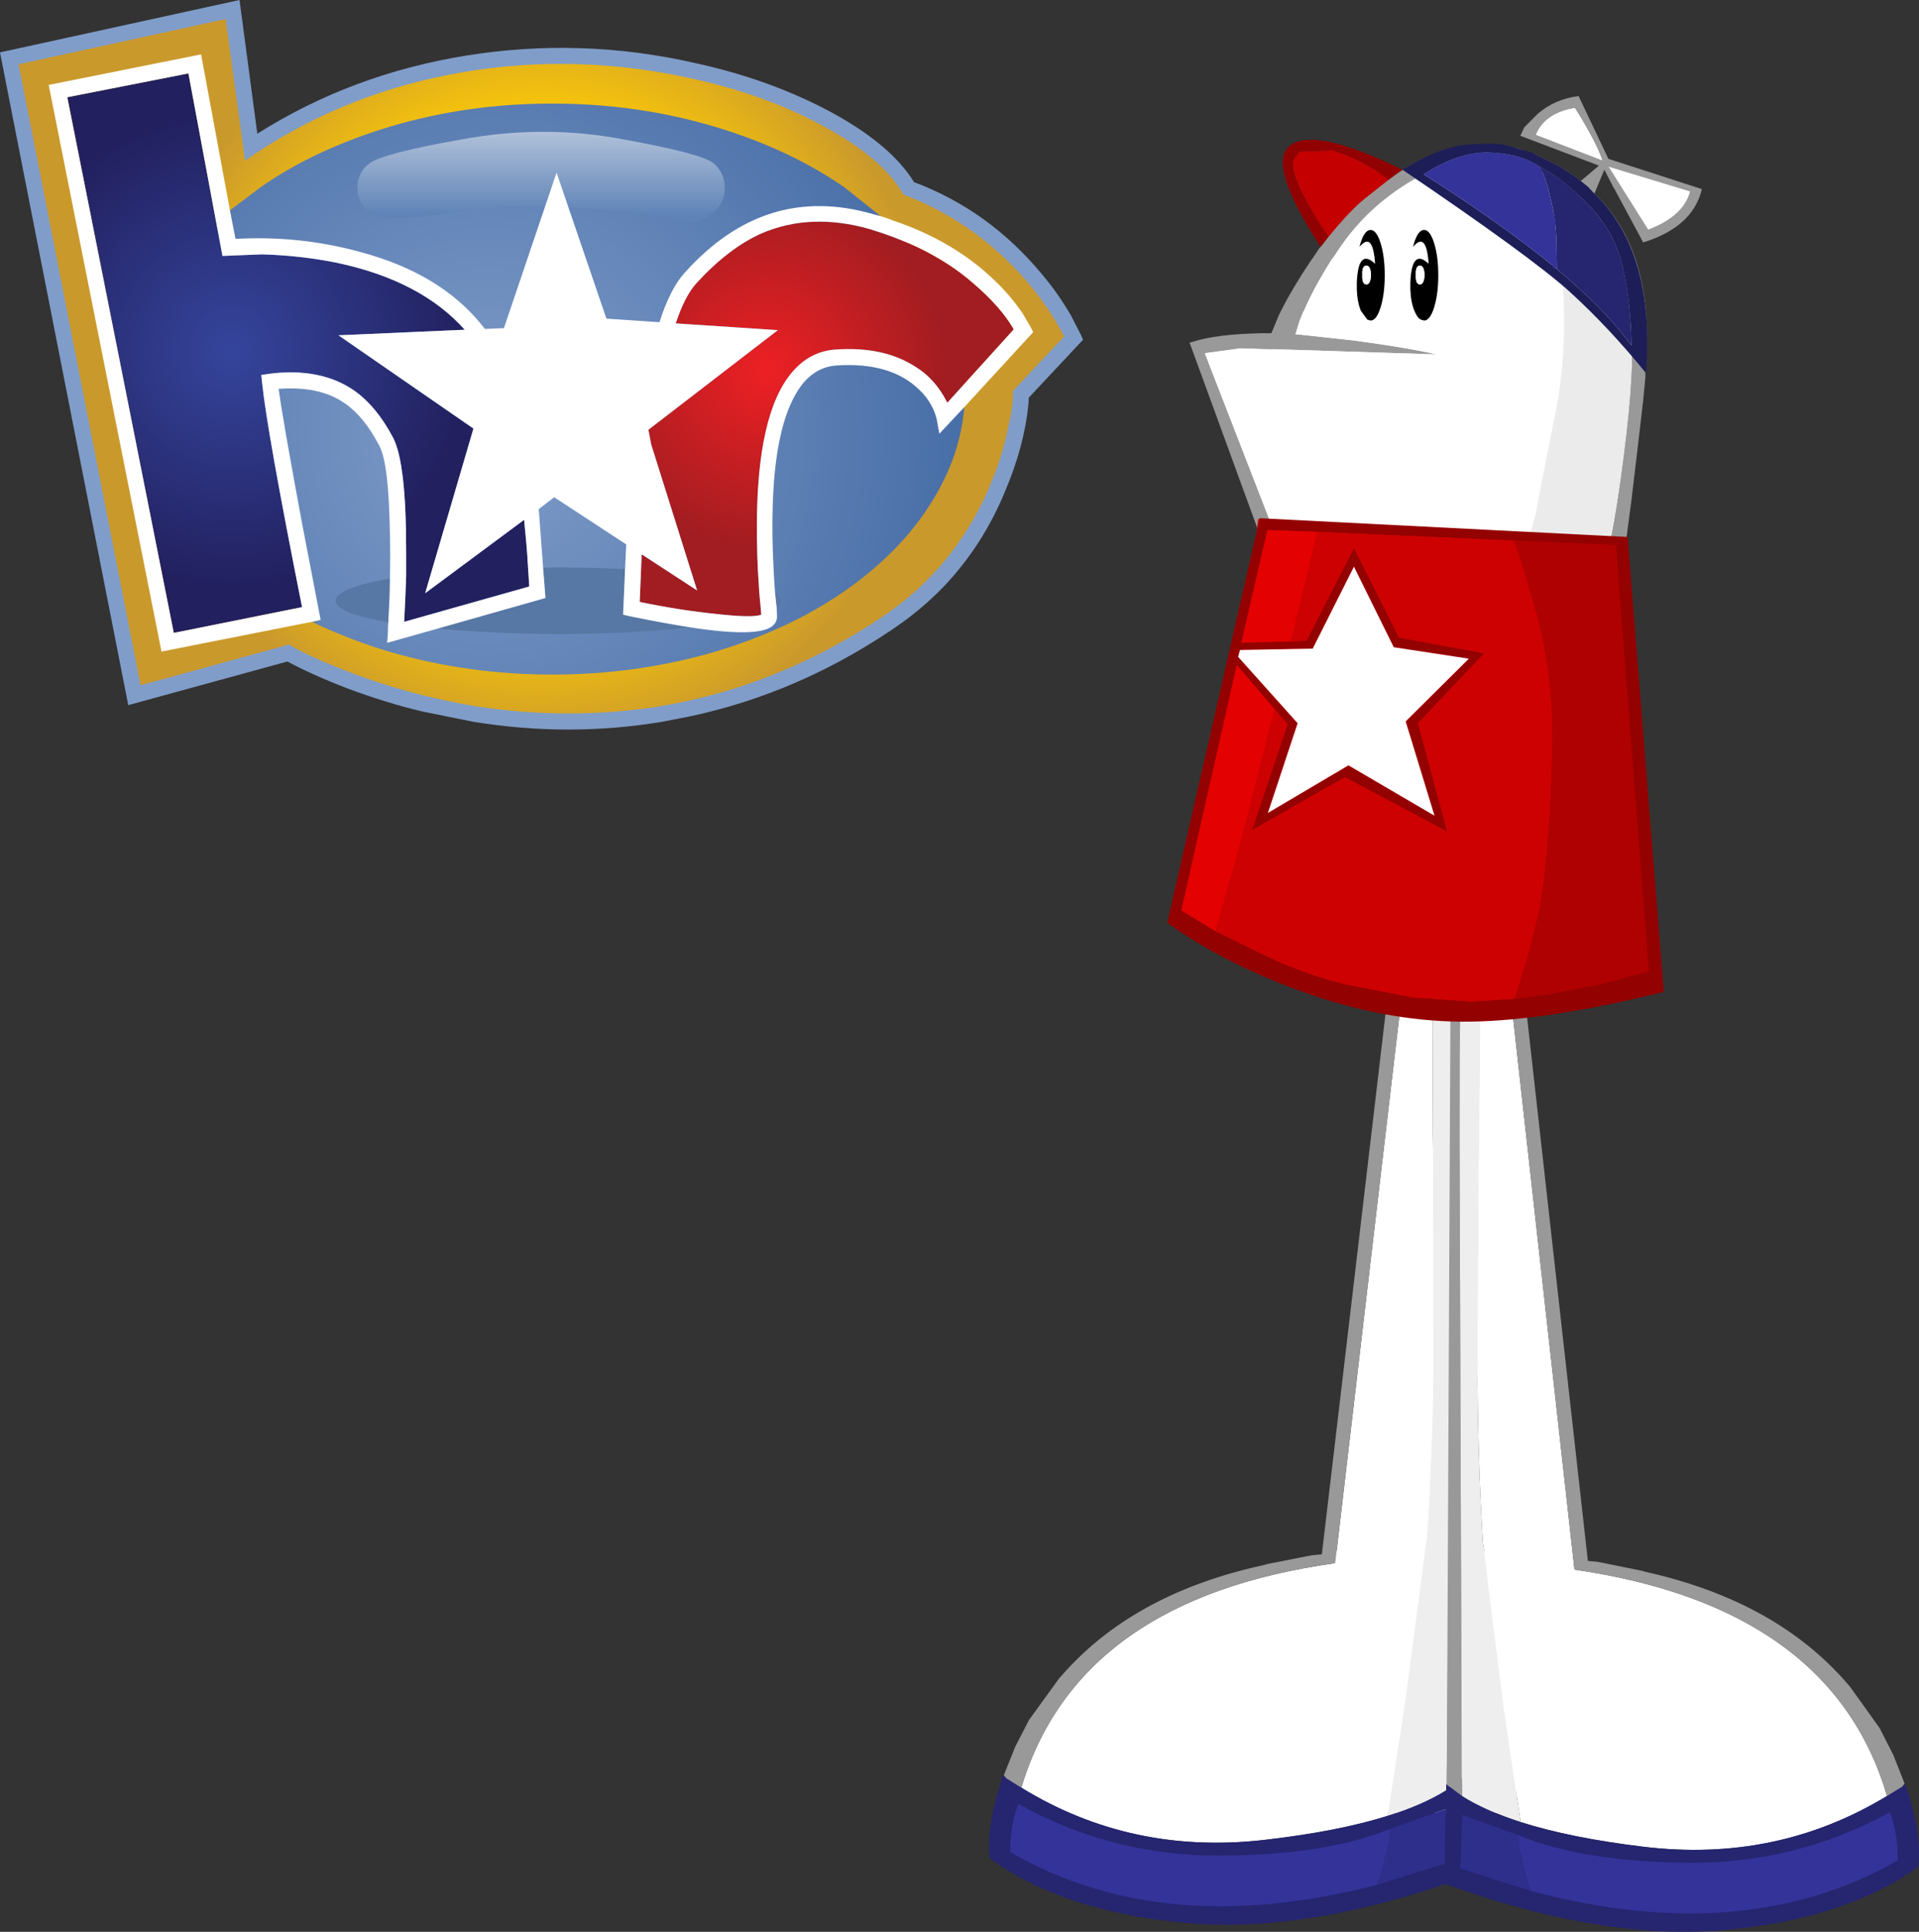
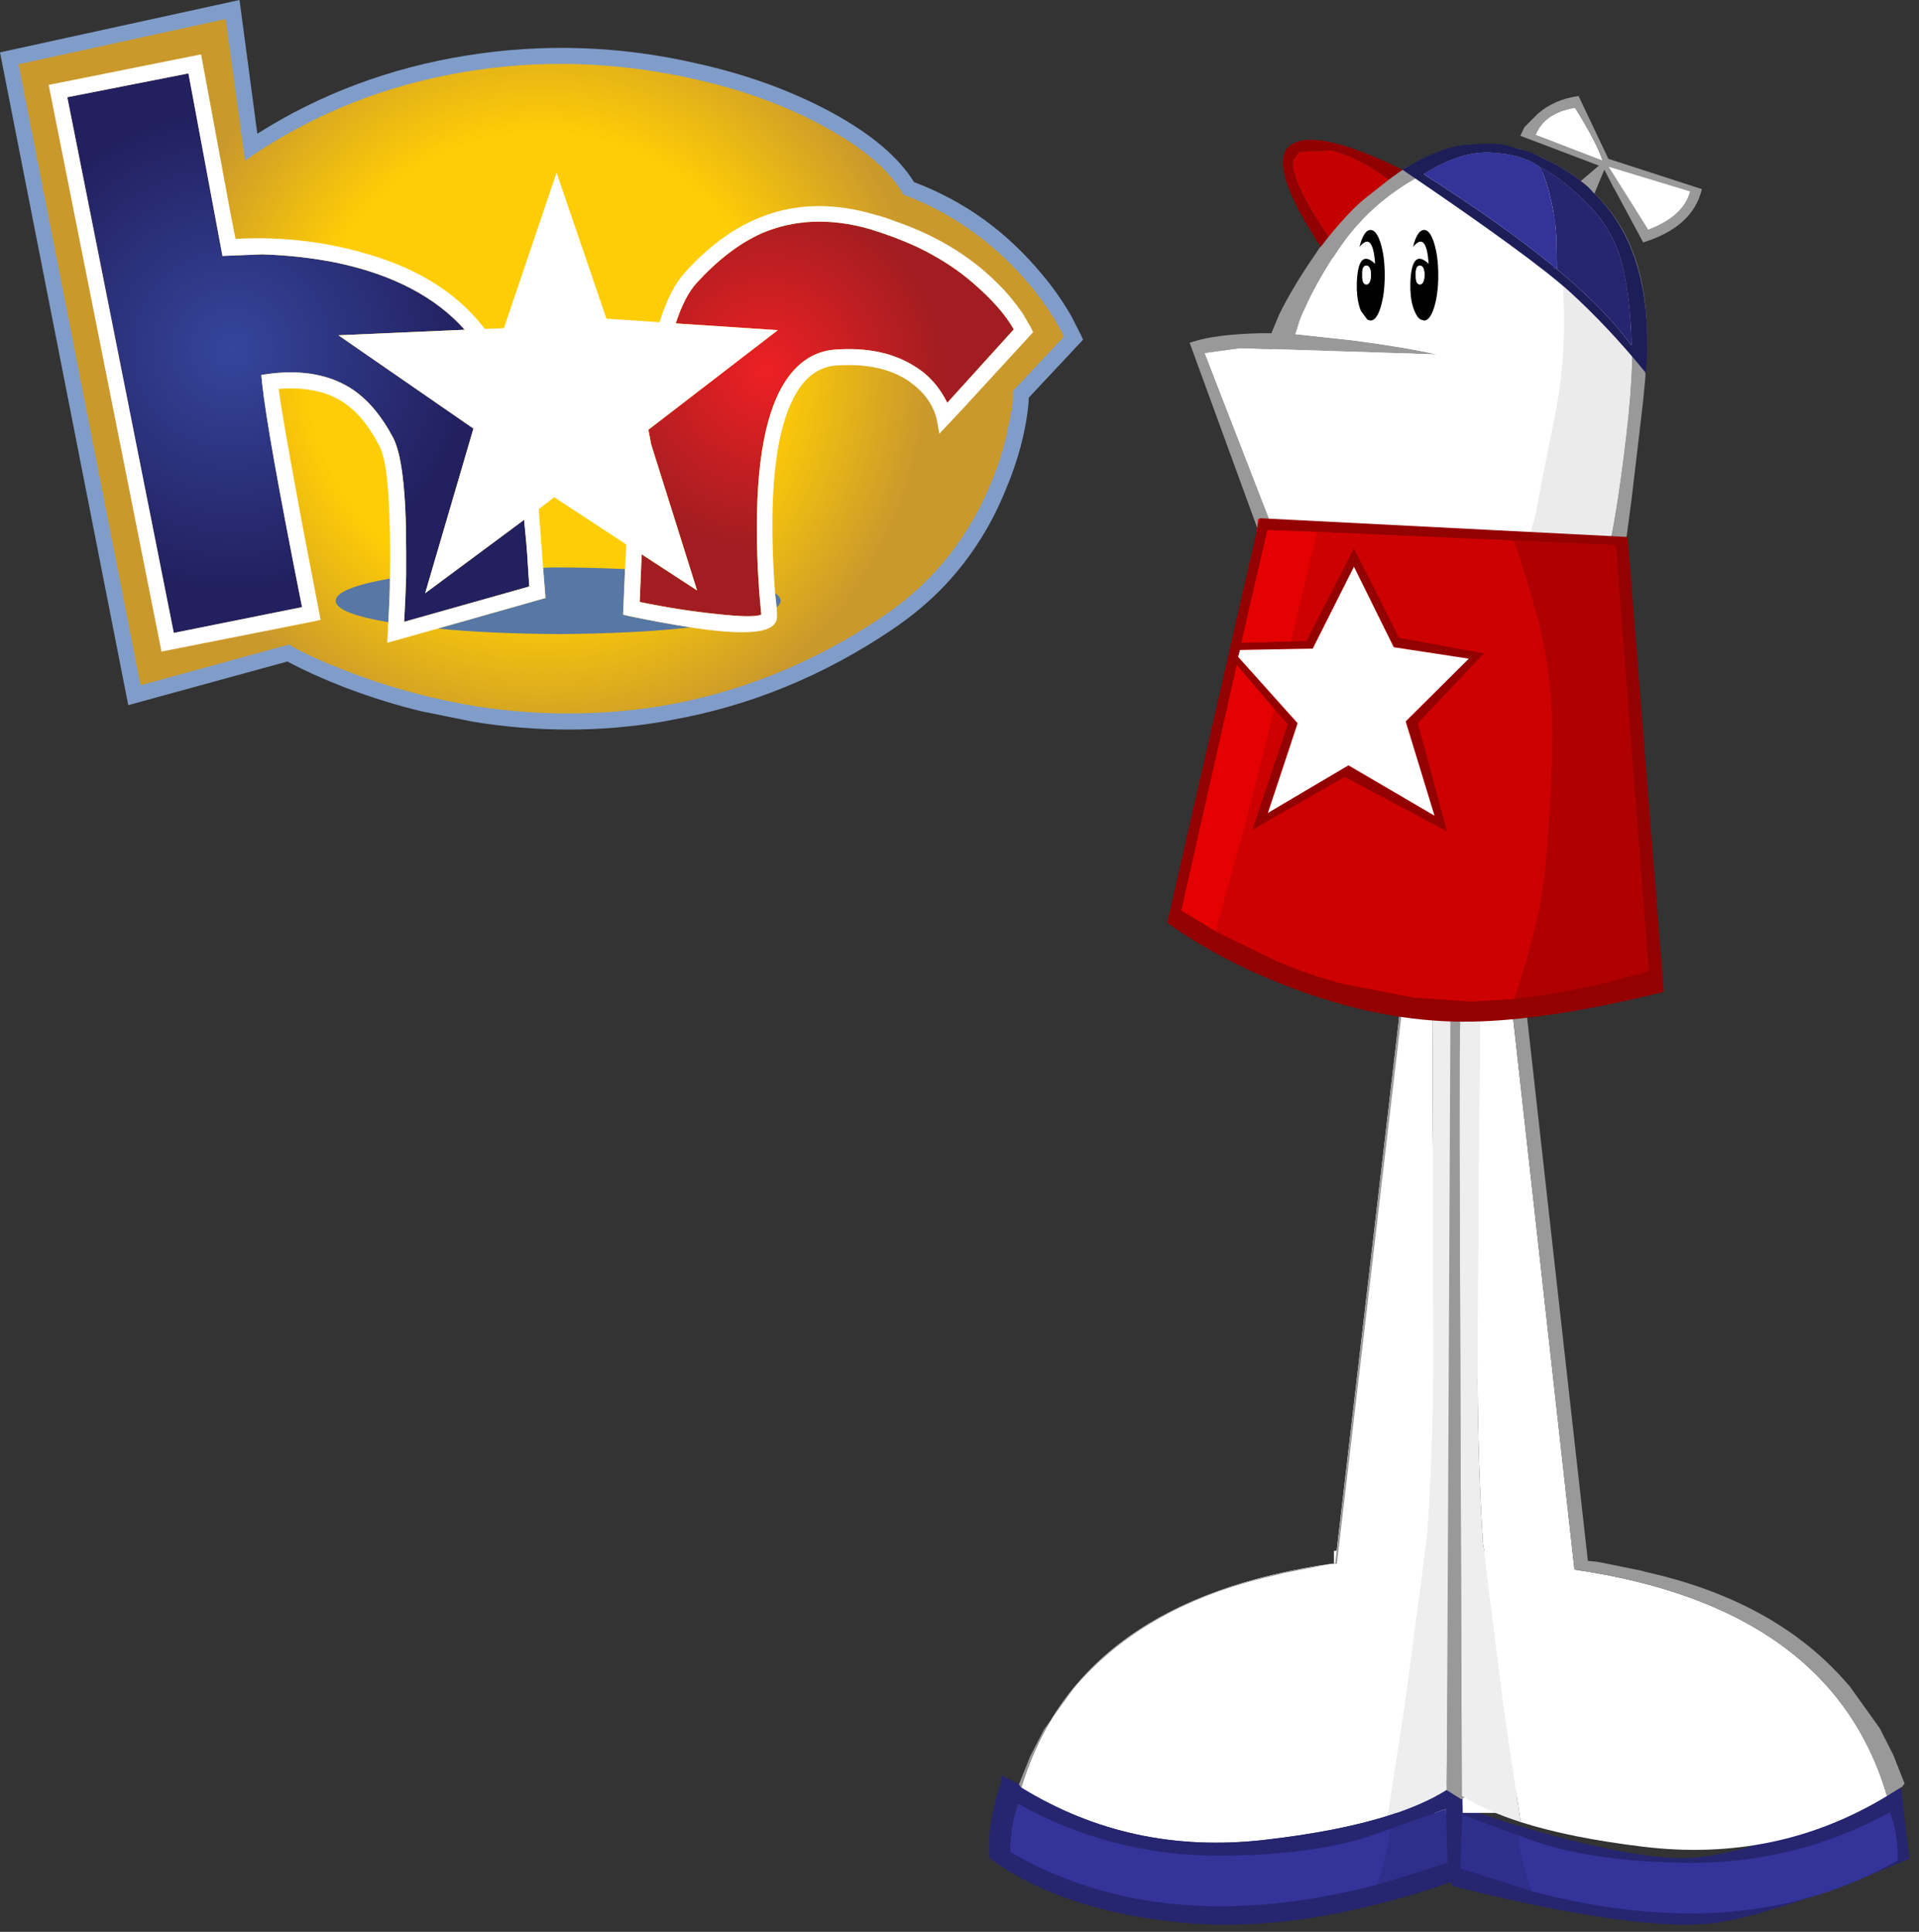
<svg xmlns="http://www.w3.org/2000/svg" version="1.1" width="319.454" height="321.598" viewBox="0,0,319.454,321.598">
  <rect x="0" y="0" width="319.454" height="321.598" fill="#333333" stroke="none" />
  <defs>
    <radialGradient cx="88.02" cy="72.223" r="64.306" gradientUnits="userSpaceOnUse" id="color-1">
      <stop offset="0.604" stop-color="#ffcd05" />
      <stop offset="1" stop-color="#ca992c" />
    </radialGradient>
    <radialGradient cx="79.094" cy="83.738" r="77.734" gradientUnits="userSpaceOnUse" id="color-2">
      <stop offset="0" stop-color="#809dc9" />
      <stop offset="1" stop-color="#496fa8" />
    </radialGradient>
    <radialGradient cx="125.522" cy="72.963" r="29.6" gradientUnits="userSpaceOnUse" id="color-3">
      <stop offset="0" stop-color="#ed2024" />
      <stop offset="1" stop-color="#a21d21" />
    </radialGradient>
    <radialGradient cx="36.601" cy="69.414" r="39.608" gradientUnits="userSpaceOnUse" id="color-4">
      <stop offset="0" stop-color="#35459c" />
      <stop offset="1" stop-color="#22205f" />
    </radialGradient>
    <linearGradient x1="88.035" y1="32.873" x2="88.035" y2="47.075" gradientUnits="userSpaceOnUse" id="color-5">
      <stop offset="0" stop-color="#b1c2da" />
      <stop offset="1" stop-color="#5f83b7" />
    </linearGradient>
  </defs>
  <g transform="translate(2.047,-11.206)">
    <g data-paper-data="{&quot;isPaintingLayer&quot;:true}" fill-rule="nonzero" stroke="none" stroke-linecap="butt" stroke-linejoin="miter" stroke-miterlimit="10" stroke-dasharray="" stroke-dashoffset="0" style="mix-blend-mode: normal">
      <g>
        <g>
          <path d="M207.729,75.032l4.333,-11.889l40.778,-2v13.889z" fill="#ffffff" stroke-width="0" />
          <path d="M210.175,66.087l1.192,-3.292l3.249,0.85l-1.192,3.292z" fill="#999999" stroke-width="0" />
          <g>
-             <path d="M243.601,56.854v-17h14.8v17z" fill="#333399" stroke-width="0" />
            <path d="M248.985,99.593l3.079,-52.91l12.604,0.733l-3.079,52.91z" fill="#ffffff" stroke-width="NaN" />
            <g stroke-width="1.504">
              <path d="M214.338,64.497h-3.835l0.376,-0.902c1.354,-2.757 3.109,-5.741 5.264,-8.949l0.376,-0.526l1.053,-1.579l0.902,-1.128l2.256,-2.858c1.253,-1.605 3.509,-3.685 6.768,-6.242c3.259,-2.607 6.141,-4.312 8.648,-5.114l4.813,-1.429l2.03,-0.301l4.136,-0.15l3.459,0.602l3.083,1.053l3.534,1.73l2.933,1.88l0.978,0.752l1.354,1.278l0.902,0.827l0.075,0.075c6.718,6.418 9.525,16.068 8.423,28.953v1.429l-0.376,3.986l-0.752,6.467l-1.203,10.152l-1.354,10.227l0.075,0.226l-24.817,-0.978v-1.504l0.827,0.075l7.069,0.526l4.362,0.301h0.602l1.579,0.15l7.445,0.526h0.075c1.103,-4.261 2.207,-11.104 3.309,-20.53c1.103,-9.426 1.253,-16.293 0.451,-20.605l-1.053,-7.22c-0.902,-3.96 -2.832,-7.445 -5.791,-10.453c-2.858,-2.907 -5.44,-4.738 -7.746,-5.49c-6.216,-3.008 -12.909,-2.783 -20.079,0.677h-0.075c-5.765,3.109 -10.378,7.295 -13.837,12.559l-0.752,1.128l-0.15,0.15c-2.256,3.56 -3.91,6.667 -4.963,9.325l-0.376,0.902" fill="#999999" />
              <path d="M214.338,64.497l0.376,-0.902c1.053,-2.658 2.707,-5.765 4.963,-9.325l0.15,-0.15l0.752,-1.128c3.459,-5.264 8.072,-9.45 13.837,-12.559h0.075c7.17,-3.459 13.863,-3.685 20.079,-0.677c0.853,0.552 1.605,2.733 2.256,6.543c0.651,3.76 1.128,8.698 1.429,14.815c0.251,6.066 -0.125,11.932 -1.128,17.597l-2.557,12.784l-0.677,3.685c-0.451,2.757 -1.304,5.389 -2.557,7.896l-7.069,-0.526l-0.827,-0.075v-37.977h-29.103" fill="#ffffff" />
              <path d="M229.078,38.026l0.075,0.075l-0.376,-0.226l0.301,0.15" fill="#bb002b" />
              <path d="M254.571,39.755c2.306,0.752 4.888,2.582 7.746,5.49c2.958,3.008 4.888,6.493 5.791,10.453l1.053,7.22c0.802,4.312 0.651,11.18 -0.451,20.605c-1.102,9.426 -2.206,16.269 -3.309,20.53h-0.075l-7.445,-0.526l-1.579,-0.15h-0.602l-4.362,-0.301c1.253,-2.507 2.106,-5.139 2.557,-7.896l0.677,-3.685l2.557,-12.784c1.003,-5.666 1.379,-11.532 1.128,-17.597c-0.301,-6.117 -0.778,-11.055 -1.429,-14.815c-0.651,-3.81 -1.403,-5.991 -2.256,-6.543" fill="#ebebeb" />
              <path d="M263.37,43.44l0.075,0.075c6.718,6.517 9.551,16.444 8.498,29.78c-4.162,-5.114 -8.423,-9.652 -12.784,-13.612c-4.362,-3.911 -13.612,-10.653 -27.75,-20.23c4.261,-2.557 7.795,-3.936 10.604,-4.136c2.808,-0.251 4.938,-0.251 6.392,0l4.512,1.278l4.287,2.106l2.933,1.88l0.978,0.752l1.203,0.978l1.053,1.128M254.195,38.928c-2.005,-1.403 -4.712,-2.181 -8.122,-2.331c-3.41,-0.15 -7.119,1.053 -11.13,3.61c8.924,5.666 16.319,10.93 22.185,15.793c4.562,3.81 8.197,7.395 10.904,10.754l1.504,1.955c-0.05,-4.662 -0.526,-8.999 -1.429,-13.01c-0.902,-3.96 -2.832,-7.445 -5.791,-10.453c-2.958,-3.008 -5.666,-5.114 -8.122,-6.317" fill="#1d1d58" />
              <path d="M254.195,38.928c0.702,1.102 1.328,2.883 1.88,5.339c0.602,2.406 0.928,4.863 0.978,7.37l0.075,4.362c-5.866,-4.863 -13.261,-10.127 -22.185,-15.793c4.011,-2.557 7.72,-3.76 11.13,-3.61c3.41,0.15 6.117,0.928 8.122,2.331" fill="#333399" />
              <path d="M257.128,55.999l-0.075,-4.362c-0.05,-2.507 -0.376,-4.963 -0.978,-7.37c-0.552,-2.456 -1.178,-4.237 -1.88,-5.339c2.456,1.203 5.163,3.309 8.122,6.317c2.958,3.008 4.888,6.493 5.791,10.453c0.902,4.011 1.379,8.348 1.429,13.01l-1.504,-1.955c-2.707,-3.359 -6.343,-6.944 -10.904,-10.754" fill="#252570" />
              <path d="M263.37,43.44l-1.053,-1.128l-1.203,-0.978l3.008,-2.557l-13.085,-4.963l0.677,-1.429l2.256,-2.256c1.855,-1.605 4.111,-2.583 6.768,-2.933l4.963,10.453l15.567,5.039c-1.003,4.211 -4.261,7.17 -9.776,8.874l-4.888,-9.1v0.075l-0.376,-0.752l-1.203,-2.331l-1.654,3.986M253.594,33.664l11.13,4.287c-0.651,-2.005 -2.181,-4.938 -4.587,-8.799c-3.358,0.552 -5.539,2.056 -6.543,4.512M279.313,43.064l-13.612,-4.136l6.618,10.528c3.96,-1.504 6.291,-3.635 6.994,-6.392" fill="#999999" />
              <path d="M253.594,33.664c1.003,-2.456 3.184,-3.96 6.543,-4.512c2.406,3.861 3.936,6.794 4.587,8.799l-11.13,-4.287M279.313,43.064c-0.702,2.757 -3.034,4.888 -6.994,6.392l-6.618,-10.528l13.612,4.136" fill="#ffffff" />
              <path d="M229.153,41.109l-3.91,3.083c-1.454,1.103 -3.509,3.259 -6.167,6.468c-4.512,-6.768 -6.442,-11.08 -5.791,-12.935l0.978,-1.278l5.49,-0.226c2.106,0.651 3.986,1.454 5.64,2.406c1.654,0.952 2.907,1.779 3.76,2.482" fill="#c40000" />
              <path d="M219.076,50.66l-1.278,1.654c-6.016,-9.224 -7.72,-14.841 -5.114,-16.845c2.658,-2.155 8.899,-0.827 18.725,3.986l-2.256,1.654c-0.853,-0.702 -2.106,-1.53 -3.76,-2.482c-1.655,-0.952 -3.534,-1.755 -5.64,-2.406l-5.49,0.226l-0.978,1.278c-0.651,1.855 1.278,6.167 5.791,12.935" fill="#920101" />
              <path d="M214.338,64.497l-0.677,2.181l-0.075,0.15l9.701,1.053c6.016,0.802 10.629,1.579 13.837,2.331l-32.713,-1.053l-5.49,0.752l-0.451,0.075l11.732,30.231l3.159,0.226l0.978,0.075l29.103,1.955v1.504l-34.819,-1.429c-0.35,-0.35 -0.501,-0.677 -0.451,-0.978l-0.075,-0.15l-12.108,-33.164l0.526,-0.15c2.607,-0.853 6.442,-1.328 11.506,-1.429h1.579l0.902,-2.181h3.835" fill="#999999" />
              <path d="M243.441,102.474l-29.103,-1.955l-0.978,-0.075l-3.159,-0.226l-11.732,-30.231l0.451,-0.075l5.49,-0.752l32.713,1.053c-3.208,-0.752 -7.821,-1.53 -13.837,-2.331l-9.701,-1.053l0.075,-0.15l0.677,-2.181h29.103v37.977" fill="#ffffff" />
            </g>
            <g stroke-width="1.524">
              <path d="M224.43,51.695c0.457,-1.473 1.016,-2.209 1.676,-2.209c0.66,0 1.219,0.736 1.676,2.209c0.457,1.474 0.686,3.25 0.686,5.333c0,2.083 -0.229,3.86 -0.686,5.333c-0.457,1.474 -1.016,2.209 -1.676,2.209l-0.533,-0.152l-1.067,-1.448c-0.407,-0.965 -0.635,-2.159 -0.686,-3.581v-1.067v-0.076c0.152,-3.86 1.169,-4.902 3.047,-3.124c-0.255,-3.657 -1.117,-4.597 -2.59,-2.819l0.152,-0.61M225.42,55.428c-0.507,0 -0.736,0.507 -0.686,1.524c-0.05,1.067 0.178,1.6 0.686,1.6c0.457,0 0.712,-0.533 0.762,-1.6c-0.05,-1.016 -0.305,-1.524 -0.762,-1.524" fill="#000000" />
              <path d="M225.42,55.428c0.457,0 0.712,0.507 0.762,1.524c-0.05,1.067 -0.305,1.6 -0.762,1.6c-0.507,0 -0.736,-0.533 -0.686,-1.6c-0.05,-1.016 0.178,-1.524 0.686,-1.524" fill="#ffffff" />
              <path d="M236.696,51.695c0.457,1.474 0.686,3.25 0.686,5.333c0,2.083 -0.229,3.86 -0.686,5.333c-0.457,1.474 -1.016,2.209 -1.676,2.209l-0.533,-0.152c-0.407,-0.203 -0.762,-0.686 -1.067,-1.448c-0.407,-0.965 -0.635,-2.159 -0.686,-3.581v-1.067v-0.076c0.152,-3.86 1.169,-4.902 3.047,-3.124c-0.255,-3.657 -1.117,-4.597 -2.59,-2.819l0.152,-0.61c0.457,-1.473 1.016,-2.209 1.676,-2.209c0.66,0 1.219,0.736 1.676,2.209M235.096,56.952c-0.05,-1.016 -0.305,-1.524 -0.762,-1.524c-0.507,0 -0.736,0.507 -0.686,1.524c-0.05,1.067 0.178,1.6 0.686,1.6c0.457,0 0.712,-0.533 0.762,-1.6" fill="#000000" />
              <path d="M235.096,56.952c-0.05,1.067 -0.305,1.6 -0.762,1.6c-0.507,0 -0.736,-0.533 -0.686,-1.6c-0.05,-1.016 0.178,-1.524 0.686,-1.524c0.457,0 0.712,0.507 0.762,1.524" fill="#ffffff" />
            </g>
            <path d="M236.562,93.143v-21.444h9.778v21.444z" fill="#ffffff" stroke-width="0" />
            <path d="M256.731,56.006c-0.329,0.049 -0.768,-2.964 -1.227,-7.963c-0.459,-4.999 -1.764,-8.991 -1.435,-9.04c0.329,-0.049 2.727,8.663 2.727,8.663c0,0 0.264,8.291 -0.065,8.34z" fill="#333399" stroke-width="0" />
          </g>
        </g>
        <path d="M214.522,65.969c0,0 0.429,-0.979 0.429,-1.286c0,-0.354 -0.429,0.429 -0.429,0.429h8l21.143,6.143z" fill="#ffffff" stroke-width="NaN" />
        <path d="M241.61,99.174l0.399,-8.705l3.282,0.151l-0.399,8.705z" fill="#ffffff" stroke-width="0" />
      </g>
      <g>
        <path d="M283.493,331.316c-13.658,1.941 -43.892,-6.22 -43.892,-6.22l0.3,-14.632c0,0 0.496,1.134 0.863,1.296c3.899,1.721 25.752,8.776 37.237,8.776c12.699,0 36.4,-11.782 36.4,-11.782l1.4,11.877c0,0 -20.651,9.029 -32.308,10.686z" data-paper-data="{&quot;index&quot;:null}" fill="#252570" stroke-width="0" />
        <path d="M163.301,319.254l1.4,-12.5c0,0 23.701,12.4 36.4,12.4c11.485,0 33.338,-7.425 37.237,-9.236c0.367,-0.17 0.863,-1.364 0.863,-1.364l0.3,15.4c0,0 -30.234,8.589 -43.892,6.546c-11.657,-1.743 -32.308,-11.246 -32.308,-11.246z" fill="#252570" stroke-width="0" />
        <path d="M224.701,325.354v-9.7h8.1v9.7z" fill="#333399" stroke-width="0" />
        <path d="M220.013,313.004v-43.625h30.375v43.625z" fill="#ffffff" stroke-width="0" />
        <path d="M231.236,284.218l7.293,-103.786l9.512,0.233l-7.293,103.786z" fill="#ffffff" stroke-width="0" />
        <g stroke-width="1.432">
          <g>
            <path d="M236.407,177.287l3.36,0.168l0.078,8.46l-0.07,14.258l-1.021,109.024c-2.615,1.636 -5.887,3.073 -9.819,4.309l2.869,-18.633l2.88,-21.714l0.251,-2.137l0.354,-2.777l0.2,-1.137c0.59,-8.904 0.939,-17.798 1.05,-26.679l-0.02,-38.199l-0.032,-2.223l-0.08,-22.722" fill="#eeeeee" />
            <path d="M236.407,177.287l0.08,22.722l0.032,2.223l0.02,38.199c-0.111,8.881 -0.461,17.774 -1.05,26.679l-0.2,1.137l-0.354,2.777l-0.251,2.137l-2.88,21.714l-2.869,18.633c-5.533,1.729 -12.361,3.06 -20.481,3.99c-14.801,1.695 -28.295,-1.203 -40.486,-8.694c6.306,-20.944 23.723,-33.401 52.254,-37.37l11.02,-94.047l5.165,-0.099" fill="#ffffff" />
            <path d="M228.935,313.507c3.932,-1.236 7.205,-2.673 9.819,-4.309l2.531,-1.88l0.075,-0.068l0.245,16.567c-17.465,6.244 -32.95,8.74 -46.456,7.49c-13.507,-1.25 -24.315,-4.826 -32.429,-10.727c-0.445,-3.51 0.286,-8.084 2.193,-13.722l0.554,0.386l2.502,1.559c12.191,7.491 25.685,10.389 40.486,8.694c8.12,-0.93 14.948,-2.261 20.481,-3.99M226.996,325.02l11.939,-3.702l-0.267,-8.972l-9.34,3.33c-7.17,2.937 -16.705,4.419 -28.602,4.443c-11.895,-0.023 -22.979,-2.896 -33.251,-8.618c-0.935,2.437 -1.379,5.115 -1.334,8.031c16.853,9.778 37.139,11.608 60.856,5.487" fill="#252570" />
            <path d="M229.328,315.677l-0.086,1.716l-0.089,0.354l-1.076,4.318l-0.604,2.048l-0.404,0.911l-0.071,-0.004c-23.717,6.121 -44.003,4.292 -60.856,-5.487c-0.044,-2.916 0.399,-5.594 1.334,-8.031c10.273,5.722 21.356,8.595 33.251,8.618c11.898,-0.024 21.432,-1.506 28.602,-4.443" fill="#333399" />
-             <path d="M238.754,309.198l1.021,-109.024l0.07,-14.258l-0.078,-8.46l-3.36,-0.168l-5.165,0.099l-11.02,94.047c-28.531,3.969 -45.949,16.426 -52.254,37.37l-2.502,-1.559l-0.404,-0.522l1.884,-4.707l2.302,-4.471l5.005,-6.916l1.29,-1.44c7.933,-8.632 18.928,-14.46 32.983,-17.482l0.365,-0.125l6.659,-1.315l0.94,-0.168l1.512,-0.139l5.986,-50.798l5.12,-43.531c3.471,0.317 7.575,0.427 12.31,0.33l-0.14,125.767l-0.011,1.648l0.017,3.942l-2.531,1.88" fill="#999999" />
+             <path d="M238.754,309.198l1.021,-109.024l0.07,-14.258l-0.078,-8.46l-3.36,-0.168l-5.165,0.099l-11.02,94.047c-28.531,3.969 -45.949,16.426 -52.254,37.37l-0.404,-0.522l1.884,-4.707l2.302,-4.471l5.005,-6.916l1.29,-1.44c7.933,-8.632 18.928,-14.46 32.983,-17.482l0.365,-0.125l6.659,-1.315l0.94,-0.168l1.512,-0.139l5.986,-50.798l5.12,-43.531c3.471,0.317 7.575,0.427 12.31,0.33l-0.14,125.767l-0.011,1.648l0.017,3.942l-2.531,1.88" fill="#999999" />
            <path d="M226.996,325.02l0.071,0.004l0.404,-0.911l0.604,-2.048l1.076,-4.318l0.089,-0.354l0.086,-1.716l9.34,-3.33l0.267,8.972l-11.939,3.702" fill="#2e2e8b" />
          </g>
          <g>
            <path d="M244.421,178.27l-0.213,22.721l-0.045,2.223l-0.244,38.198c0.059,8.882 0.357,17.777 0.894,26.684l0.194,1.138l0.338,2.779l0.238,2.139l2.753,21.73l2.76,18.649c-3.925,-1.259 -7.189,-2.715 -9.794,-4.367l-0.382,-109.028l0.014,-14.258l0.127,-8.46l3.361,-0.149" fill="#eeeeee" />
            <path d="M244.421,178.27l5.164,0.13l10.469,94.11c28.508,4.136 45.852,16.695 52.034,37.676c-12.234,7.419 -25.745,10.238 -40.536,8.457c-8.115,-0.978 -14.935,-2.348 -20.458,-4.11l-2.76,-18.649l-2.753,-21.73l-0.238,-2.139l-0.338,-2.779l-0.194,-1.138c-0.537,-8.908 -0.835,-17.803 -0.894,-26.684l0.244,-38.198l0.045,-2.223l0.213,-22.721" fill="#ffffff" />
-             <path d="M251.095,314.532c5.523,1.762 12.343,3.132 20.458,4.11c14.791,1.782 28.302,-1.037 40.536,-8.457l2.511,-1.544l0.556,-0.383c1.873,5.649 2.578,10.227 2.112,13.734c-8.148,5.853 -18.977,9.366 -32.491,10.537c-13.514,1.171 -28.983,-1.416 -46.412,-7.762l0.342,-16.565l0.075,0.068l2.52,1.895c2.605,1.651 5.869,3.108 9.794,4.367M252.966,326.056c23.681,6.26 43.977,4.55 60.887,-5.13c0.062,-2.916 -0.366,-5.597 -1.287,-8.039c-10.306,5.662 -21.406,8.47 -33.301,8.423c-11.897,-0.094 -21.423,-1.631 -28.576,-4.611l-9.32,-3.385l-0.32,8.97l11.917,3.772" fill="#252570" />
            <path d="M250.69,316.7c7.153,2.979 16.678,4.517 28.576,4.611c11.895,0.047 22.995,-2.761 33.301,-8.423c0.921,2.442 1.349,5.123 1.287,8.039c-16.91,9.68 -37.206,11.39 -60.887,5.13l-0.071,0.003l-0.399,-0.914l-0.592,-2.051l-1.051,-4.324l-0.087,-0.354l-0.076,-1.716" fill="#333399" />
            <path d="M241.301,310.165l-2.52,-1.895l0.041,-3.942l-0.001,-1.648l0.597,-125.765c4.734,0.124 8.838,0.039 12.312,-0.258l4.865,43.56l5.688,50.832l1.511,0.148l0.939,0.173l6.651,1.354l0.364,0.127c14.037,3.104 24.997,8.996 32.88,17.675l1.282,1.448l4.964,6.945l2.276,4.485l1.857,4.718l-0.407,0.52l-2.511,1.544c-6.183,-20.981 -23.527,-33.54 -52.034,-37.676l-10.469,-94.11l-5.164,-0.13l-3.361,0.149l-0.127,8.46l-0.014,14.258l0.382,109.028" fill="#999999" />
            <path d="M252.966,326.056l-11.917,-3.772l0.32,-8.97l9.32,3.385l0.076,1.716l0.087,0.354l1.051,4.324l0.592,2.051l0.399,0.914l0.071,-0.003" fill="#2e2e8b" />
          </g>
        </g>
      </g>
      <g>
        <path d="M193.306,163.414l14.462,-65.677l59.953,3.232l5.663,73.927c0,0 -12.308,3.938 -28.118,4.017c-10.306,0.052 -24.184,-3.406 -29.939,-4.231c-11.218,-1.609 -22.022,-11.269 -22.022,-11.269z" fill="#cd0101" stroke-width="0" />
        <path d="M199.711,168.298l7.678,-70.708l61.134,3.716l-8.452,76.458c0,0 -8.283,1.362 -8.906,1.253c-4.853,-0.847 -51.454,-10.719 -51.454,-10.719z" fill="#e40101" stroke-width="0" />
        <g stroke-width="1.524">
          <path d="M249.855,101.205l17.066,0.762l5.486,70.931l-8.609,2.286l-8.457,1.6l-5.333,0.686c1.676,-4.978 3.074,-10.007 4.19,-15.085l0.762,-4.952c0.762,-7.364 1.219,-14.78 1.371,-22.247c0.102,-6.197 -0.483,-12.292 -1.752,-18.285l-1.067,-4.19l-2.057,-6.933l-1.295,-3.962l-0.305,-0.61" fill="#af0101" />
          <path d="M250.007,177.47l5.333,-0.686l8.457,-1.6l8.609,-2.286l-5.486,-70.931l-17.066,-0.762l-32.685,-1.448l-8.228,-0.305l-4.343,18.742l8.228,-0.229l2.59,-0.076l7.924,-15.466l7.543,14.933l14.171,2.59l-11.047,11.657l4.876,18.057l-17.066,-9.066l-15.466,8.838l5.943,-17.676l-2.209,-2.514l-6.247,-7.314l-9.219,40.837l5.638,3.429l10.133,4.952c3.759,1.626 7.543,2.921 11.352,3.886l11.428,2.209l9.676,0.686l7.162,-0.457M204.066,120.557l9.904,11.047l-4.952,14.933l13.409,-7.923l14.323,8.381l-4.8,-15.695l10.514,-10.438l-12.495,-1.905l-6.628,-13.409l-6.857,13.638l-12.114,0.229l-0.305,1.143M216.104,176.784c-9.245,-3.2 -17.193,-7.188 -23.847,-11.961l15.39,-67.35l61.255,3.124l6.019,75.731c-12.697,3.15 -23.364,4.8 -31.999,4.952c-8.635,0.152 -17.573,-1.345 -26.818,-4.495" fill="#940101" />
          <path d="M249.855,101.205l0.305,0.61l1.295,3.962l2.057,6.933l1.067,4.19c1.269,5.993 1.855,12.088 1.752,18.285c-0.152,7.466 -0.61,14.883 -1.371,22.247l-0.762,4.952c-1.117,5.079 -2.514,10.107 -4.19,15.085l-7.162,0.457l-9.676,-0.686l-11.428,-2.209c-3.809,-0.965 -7.593,-2.26 -11.352,-3.886l-10.133,-4.952l4.343,-15.466l5.486,-21.485l2.209,2.514l-5.943,17.676l15.466,-8.838l17.066,9.066l-4.876,-18.057l11.047,-11.657l-14.171,-2.59l-7.543,-14.933l-7.924,15.466l-2.59,0.076l4.343,-18.209l32.685,1.448" fill="#cd0101" />
          <path d="M200.257,166.194l-5.638,-3.429l9.219,-40.837l6.247,7.314l-5.486,21.485l-4.343,15.466M212.828,117.967l-8.228,0.229l4.343,-18.742l8.228,0.305l-4.343,18.209" fill="#e40101" />
          <path d="M204.066,120.557l0.305,-1.143l12.114,-0.229l6.857,-13.638l6.628,13.409l12.495,1.905l-10.514,10.438l4.8,15.695l-14.323,-8.381l-13.409,7.923l4.952,-14.933l-9.904,-11.047" fill="#ffffff" />
        </g>
      </g>
      <path d="M169.223,77.396l-0.066,1.058c-0.461,4.757 -1.779,9.579 -3.888,14.533c-2.438,5.946 -5.799,11.164 -10.016,15.657c-2.703,2.839 -5.667,5.284 -9.028,7.53c-11.335,7.597 -23.46,12.55 -36.376,14.863l-1.713,0.331c-10.28,1.717 -20.758,1.717 -31.368,0l-8.501,-1.718c-4.217,-0.991 -8.369,-2.312 -12.455,-3.831c-3.954,-1.519 -7.315,-3.038 -10.016,-4.492l-26.491,7.267l-21.351,-108.668l39.869,-8.72l2.965,22.262c10.412,-6.606 22.076,-10.966 34.794,-13.014c12.719,-2.048 25.569,-1.652 38.419,1.321c8.369,1.85 15.882,4.624 22.471,8.191c6.524,3.567 11.071,7.398 13.641,11.56c8.436,3.171 15.486,8.324 21.286,15.326c1.911,2.246 3.493,4.558 4.876,6.936l1.647,3.237l0.329,0.726z" fill="#809dc9" stroke-width="1" />
      <path d="M166.586,76.274v0.529c0,0.991 -0.131,2.312 -0.461,3.963l-0.263,1.124c-0.527,2.841 -1.317,5.616 -2.372,8.323l-1.055,2.577c-3.888,8.786 -9.753,15.855 -17.661,21.139c-11.532,7.728 -23.855,12.683 -37.035,14.863c-10.016,1.585 -20.165,1.585 -30.511,0c-7.578,-1.256 -14.892,-3.238 -22.075,-6.078c-3.625,-1.388 -6.458,-2.708 -8.567,-3.898l-0.461,-0.33l-24.778,6.804l-20.296,-103.383l34.465,-7.531l3.229,23.584l1.714,-1.189c10.28,-6.804 21.746,-11.361 34.531,-13.542c12.719,-2.179 25.569,-1.783 38.485,1.124c8.04,1.784 15.289,4.426 21.681,7.927c6.326,3.435 10.675,7.068 12.982,10.966l0.263,0.396l0.396,0.132c7.183,2.774 13.443,7.068 18.847,12.882c3.163,3.435 5.667,7.002 7.446,10.569l-8.501,9.05z" fill="url(#color-1)" stroke-width="1" />
-       <path d="M158.481,78.982c-0.461,5.417 -2.175,10.504 -5.271,15.524c-3.493,5.748 -8.369,10.701 -14.696,15.128c-6.392,4.425 -13.641,7.728 -21.877,10.173c-8.501,2.444 -17.397,3.699 -26.755,3.699c-9.358,0 -18.255,-1.255 -26.755,-3.699c-4.679,-1.387 -9.16,-3.104 -13.246,-5.086l1.45,-0.33l-0.001,-0.006c-17.499,-8.511 -28.94,-22.597 -28.94,-38.537c0,-10.778 5.234,-20.707 14.031,-28.641l-0.247,-1.255l0.066,0.264l5.074,-3.831c6.326,-4.425 13.641,-7.729 21.811,-10.173c8.501,-2.51 17.397,-3.765 26.755,-3.765c9.357,0 18.253,1.255 26.755,3.765c8.236,2.444 15.485,5.747 21.877,10.173l6.063,4.823l-0.595,-0.166c8.908,7.961 14.214,17.954 14.214,28.806c0,1.23 -0.068,2.449 -0.202,3.655z" fill="url(#color-2)" stroke-width="1" />
      <path d="M127.905,111.219c0,0.396 -0.264,0.727 -0.66,1.122c-0.066,-0.792 -0.198,-1.585 -0.263,-2.377c0.659,0.396 0.923,0.858 0.923,1.255zM102.796,113.796c3.822,0.792 7.183,1.388 10.083,1.849c-6.327,0.727 -13.641,1.058 -22.01,1.124c-7.447,-0.067 -14.102,-0.331 -20.033,-0.925l17.924,-5.087l-0.394,-5.021c0.79,-0.065 1.647,-0.065 2.504,-0.065c3.953,0 7.71,0.132 11.137,0.264l-0.329,7.597zM62.862,107.52c0,2.445 -0.132,4.889 -0.263,7.267c-5.8,-0.991 -8.765,-2.18 -8.765,-3.567c0,-1.388 3.031,-2.642 9.028,-3.7z" fill="#5777a4" stroke-width="1" />
      <path d="M155.647,78.255c-1.253,-2.509 -2.966,-4.558 -5.338,-6.011c-3.493,-2.246 -7.908,-3.237 -13.312,-2.841c-2.834,0.198 -5.206,1.453 -7.183,3.765c-3.888,4.559 -5.865,13.08 -5.865,25.698c0,3.038 0.065,6.341 0.329,9.909c0.065,1.255 0.197,2.509 0.329,3.897l0.066,0.859c-0.988,0.396 -3.493,0.331 -7.644,-0.132c-3.889,-0.396 -8.106,-1.057 -12.587,-1.981l0.329,-7.928l9.225,6.012l-7.644,-24.31l-0.461,-2.444l21.549,-16.58l-17.002,-1.123c0.989,-3.038 2.174,-5.285 3.427,-6.672c3.558,-3.898 7.183,-6.673 10.873,-8.324c5.403,-2.312 11.401,-2.576 17.924,-0.726c2.834,0.859 5.47,1.849 8.039,3.039c3.426,1.652 6.589,3.634 9.357,6.078c2.834,2.444 5.141,4.954 6.656,7.597z" fill="url(#color-3)" stroke-width="1" />
      <path d="M54.296,67.026l22.472,15.523l-8.04,27.415l16.474,-12.221c0.263,2.642 0.528,5.351 0.659,8.059c0.066,0.991 0.132,1.982 0.198,3.039l-20.824,5.88c0.132,-2.642 0.264,-5.153 0.33,-7.531v-4.36c0,-9.777 -0.725,-15.986 -2.175,-18.761c-1.845,-3.501 -4.02,-6.143 -6.59,-7.927c-3.69,-2.511 -8.435,-3.435 -14.036,-2.708l-1.318,0.197l0.132,1.256c0.593,5.681 2.834,18.166 6.656,37.39l-21.351,4.294l-17.727,-89.18l20.165,-3.964l5.667,30.387l6.59,-0.264c4.348,0.132 8.434,0.594 12.388,1.387c9.424,1.981 16.541,5.747 21.351,11.163z" fill="url(#color-4)" stroke-width="1" />
-       <path d="M116.503,46.745c-1.319,1.057 -2.636,1.519 -4.02,1.453l-0.659,-0.33c-7.118,-1.123 -13.51,-1.849 -19.242,-2.18c-1.317,-0.067 -2.636,-0.132 -3.888,-0.132c-4.942,-0.066 -9.358,0.132 -13.246,0.726c-9.159,1.454 -14.431,1.585 -15.881,0.462c-1.384,-1.189 -2.109,-2.576 -2.109,-4.294c0,-1.651 0.659,-3.039 1.977,-4.03c1.318,-1.057 6.459,-2.444 15.486,-4.03c9.095,-1.651 17.991,-1.651 26.69,0c8.764,1.585 13.772,2.907 15.09,3.964c1.252,1.057 1.911,2.445 1.911,4.096c0,1.717 -0.658,3.105 -2.109,4.294z" fill="url(#color-5)" stroke-width="1" />
      <path d="M169.946,66.498l-11.466,12.485l-4.152,4.427l-0.461,-2.51c-0.131,-0.396 -0.263,-0.991 -0.593,-1.652c-0.593,-1.256 -1.384,-2.312 -2.372,-3.237c-3.164,-3.038 -7.711,-4.36 -13.707,-3.964c-2.043,0.132 -3.888,1.057 -5.403,2.775c-4.547,5.417 -6.129,17.109 -4.811,35.144c0.066,0.792 0.198,1.585 0.263,2.377v0.067l0.065,1.321c0,0.661 -0.197,1.189 -0.724,1.652c-1.516,1.322 -6.062,1.453 -13.706,0.263c-2.899,-0.461 -6.261,-1.056 -10.083,-1.849l-1.12,-0.264l0.329,-7.597l0.197,-4.095l-11.993,-7.861l-2.57,1.982l0.725,9.776l0.394,5.021l-17.924,5.087l-8.435,2.378l0.131,-1.85c0,-0.528 0,-1.056 0.066,-1.585c0.131,-2.378 0.263,-4.822 0.263,-7.267c0.066,-2.444 0.066,-4.954 0,-7.531c-0.132,-7.663 -0.659,-12.551 -1.779,-14.599c-1.647,-3.171 -3.492,-5.482 -5.667,-7.003c-2.899,-2.047 -6.589,-2.774 -11.071,-2.444c0.527,3.964 1.845,11.296 3.822,21.998l3.164,16.449l-1.45,0.33l-25.041,4.954l-18.781,-94.333l25.371,-5.087l4.745,25.631v0.066l0.989,5.02c7.116,-0.396 14.036,0.331 20.757,2.18c8.783,2.343 15.5,6.332 20.163,12.072c0.2,0.247 0.402,0.491 0.595,0.744l3.163,-0.132l8.764,-25.895l8.303,24.31l8.83,0.595c1.185,-3.765 2.636,-6.54 4.217,-8.257c8.962,-9.976 19.374,-13.212 31.434,-9.711l1.185,0.33c0.66,0.198 1.319,0.396 1.911,0.661c6.919,2.312 12.719,5.747 17.331,10.305c1.714,1.651 3.098,3.369 4.349,5.152l1.384,2.378zM86.059,108.841c-0.066,-1.056 -0.132,-2.048 -0.198,-3.039c-0.131,-2.708 -0.396,-5.417 -0.659,-8.059l-16.474,12.221l8.039,-27.415l-22.472,-15.524l21.021,-0.925c-4.811,-5.416 -11.928,-9.181 -21.351,-11.163c-3.953,-0.792 -8.039,-1.255 -12.388,-1.387l-6.59,0.264l-5.667,-30.387l-20.165,3.964l17.727,89.18l21.351,-4.294c-3.823,-19.224 -6.063,-31.709 -6.656,-37.39l-0.132,-1.256l1.318,-0.197c5.601,-0.728 10.346,0.197 14.036,2.708c2.57,1.784 4.745,4.426 6.59,7.927c1.45,2.775 2.175,8.984 2.175,18.761v4.36c-0.066,2.378 -0.198,4.888 -0.33,7.531zM166.718,66.035c-1.516,-2.642 -3.823,-5.152 -6.656,-7.597c-2.768,-2.444 -5.93,-4.427 -9.357,-6.078c-2.57,-1.189 -5.206,-2.18 -8.039,-3.039c-6.524,-1.849 -12.521,-1.585 -17.924,0.726c-3.691,1.652 -7.315,4.427 -10.873,8.324c-1.253,1.387 -2.438,3.633 -3.427,6.672l17.002,1.123l-21.549,16.58l0.461,2.444l7.644,24.31l-9.225,-6.012l-0.329,7.928c4.48,0.923 8.698,1.585 12.587,1.981c4.151,0.463 6.656,0.529 7.644,0.132l-0.066,-0.859c-0.132,-1.388 -0.264,-2.642 -0.329,-3.897c-0.264,-3.568 -0.329,-6.871 -0.329,-9.909c0,-12.617 1.977,-21.139 5.865,-25.698c1.978,-2.311 4.349,-3.567 7.183,-3.765c5.404,-0.396 9.819,0.595 13.312,2.841c2.372,1.453 4.085,3.502 5.338,6.011z" fill="#ffffff" stroke-width="1" />
    </g>
  </g>
</svg>